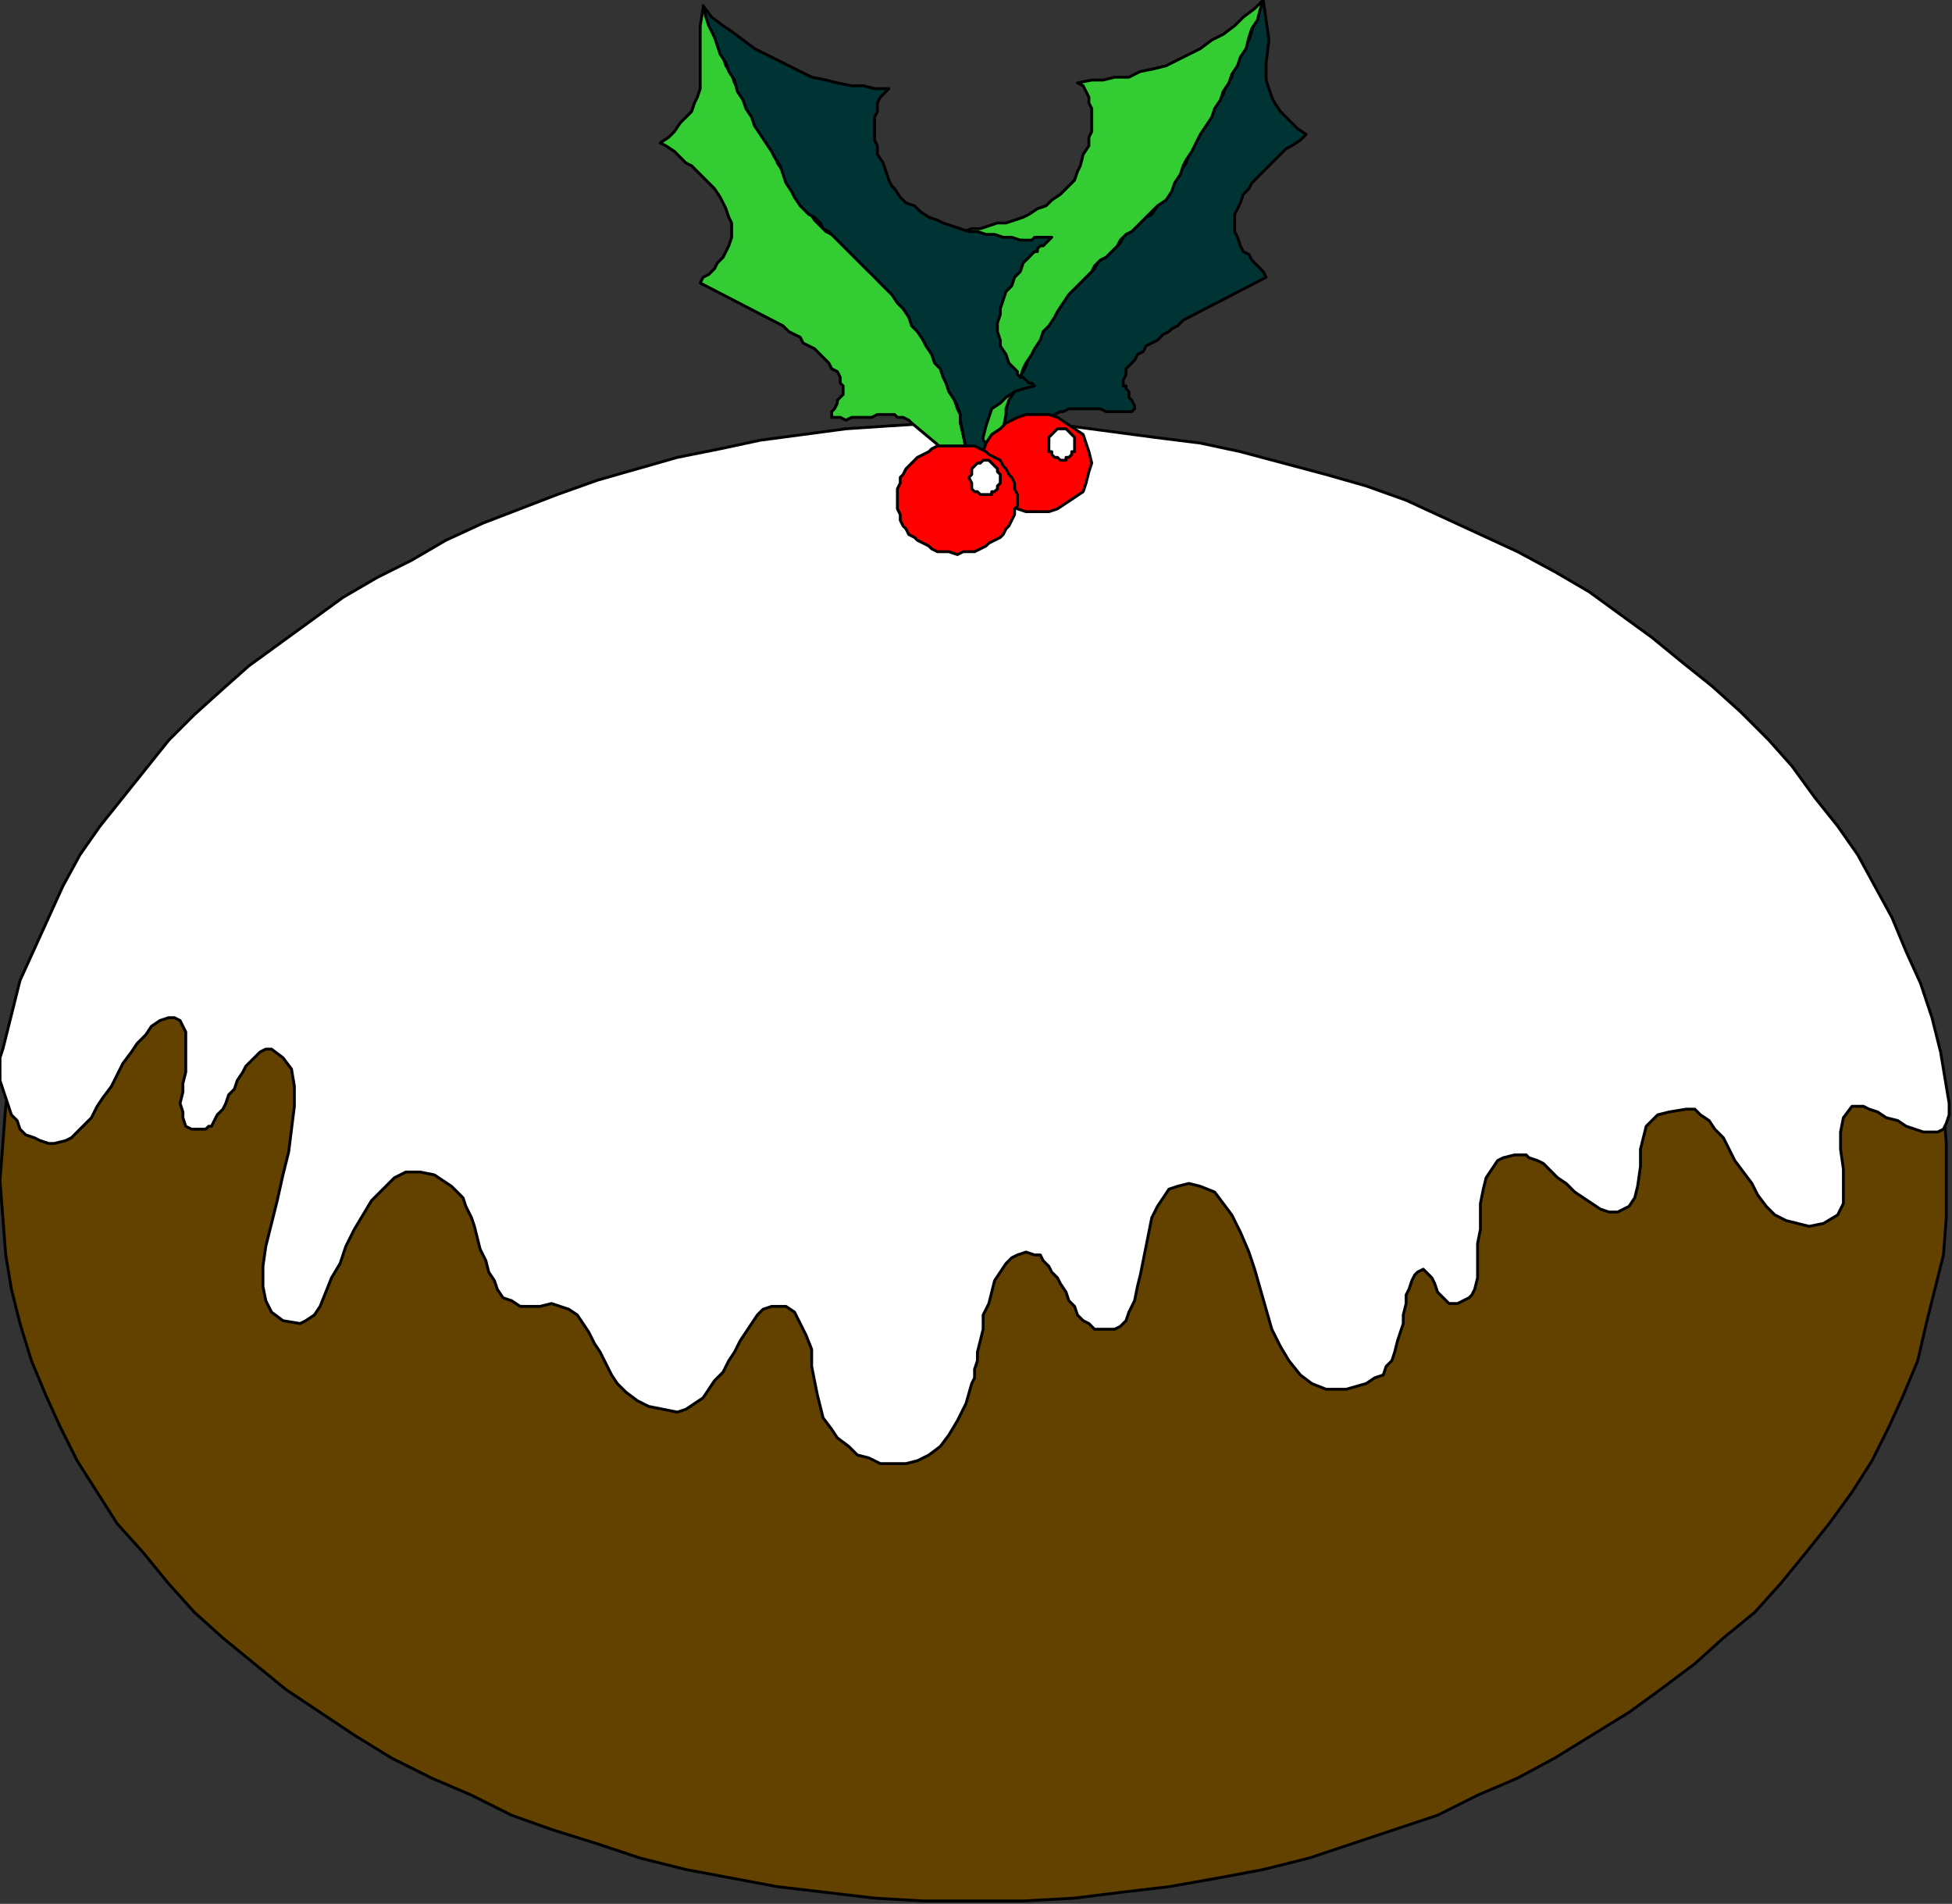
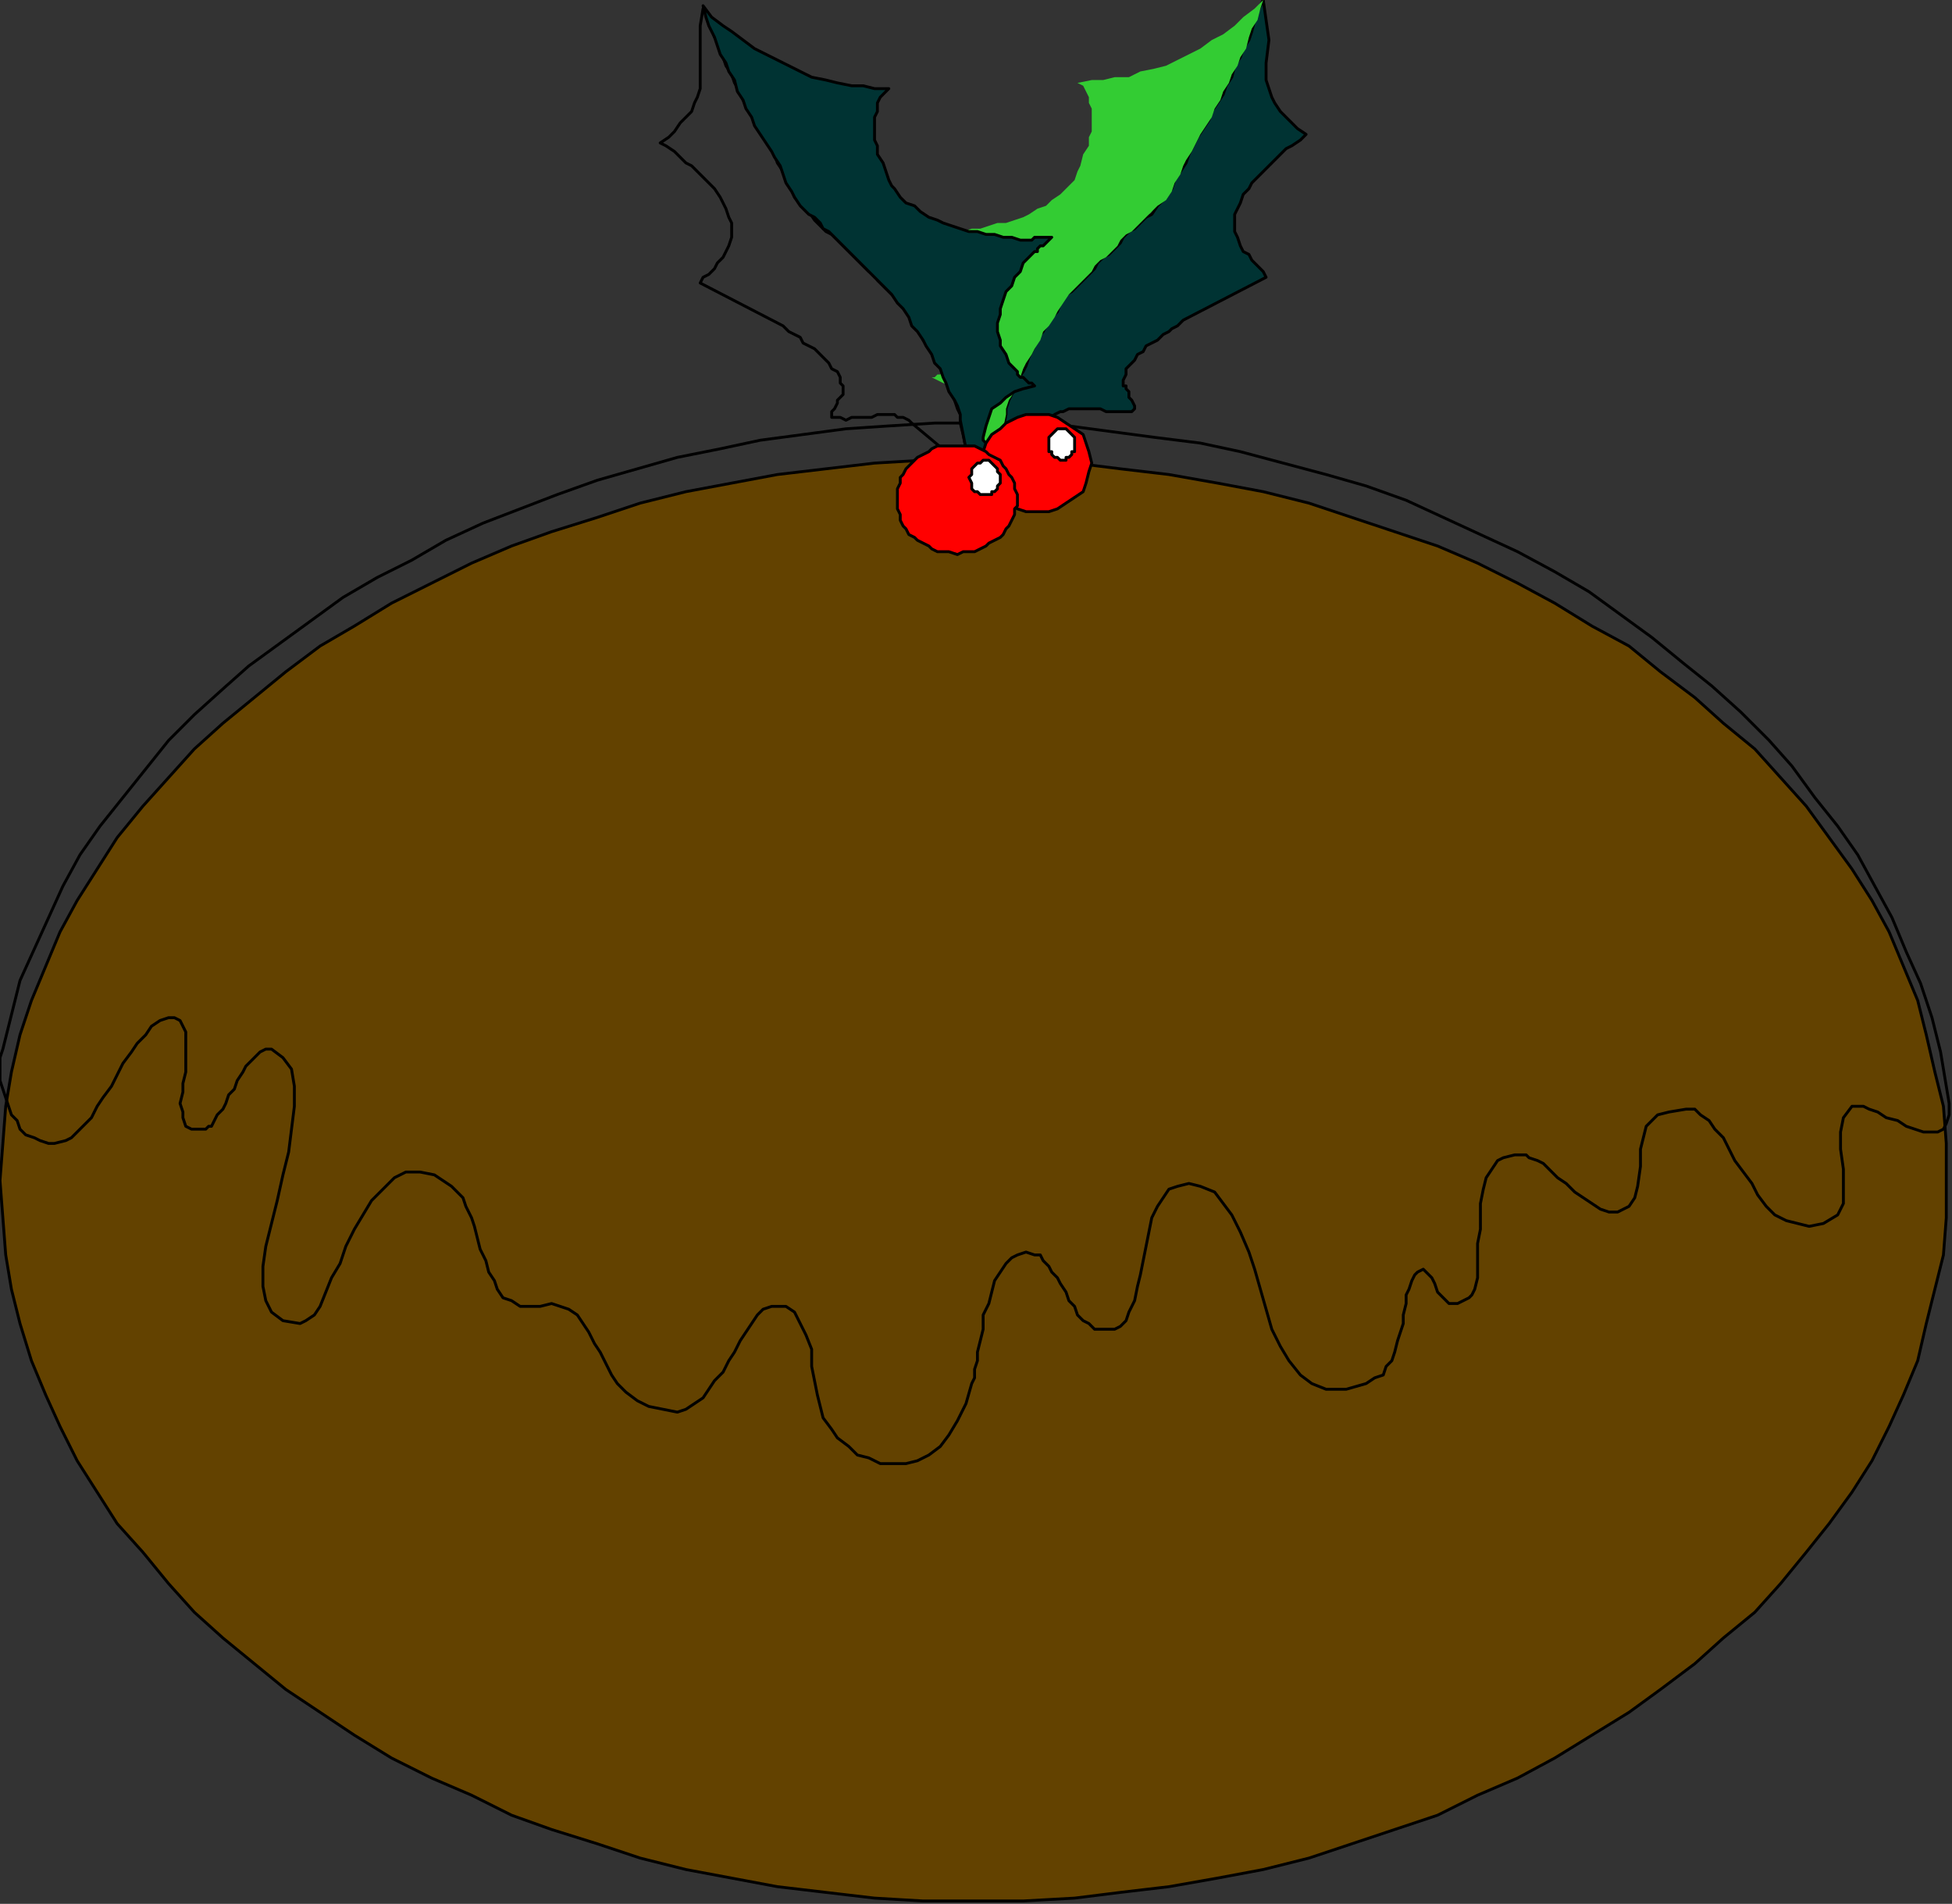
<svg xmlns="http://www.w3.org/2000/svg" xmlns:ns1="http://sodipodi.sourceforge.net/DTD/sodipodi-0.dtd" xmlns:ns2="http://www.inkscape.org/namespaces/inkscape" version="1.0" width="180.71mm" height="176.213mm" id="svg45" ns1:docname="XMAS004.WMF">
  <rect width="100%" height="100%" fill="#333333" stroke="none" />
  <ns1:namedview pagecolor="#ffffff" bordercolor="#666666" borderopacity="1" objecttolerance="10" gridtolerance="10" guidetolerance="10" ns2:pageopacity="0" ns2:pageshadow="2" ns2:window-width="640" ns2:window-height="480" id="namedview47" />
  <defs id="defs3">
    <pattern id="WMFhbasepattern" patternUnits="userSpaceOnUse" width="6" height="6" x="0" y="0" />
  </defs>
  <path style="fill:#634200;fill-rule:evenodd;fill-opacity:1;stroke:none;" d="  M 341,161   L 358,161   L 376,162   L 392,164   L 409,166   L 426,169   L 442,172   L 458,176   L 473,181   L 488,186   L 503,191   L 517,197   L 531,204   L 544,211   L 557,219   L 570,226   L 581,235   L 593,244   L 603,253   L 614,262   L 623,272   L 632,282   L 640,293   L 648,304   L 655,315   L 661,326   L 666,338   L 671,350   L 674,362   L 677,375   L 680,387   L 681,400   L 681,413   L 681,426   L 680,439   L 677,451   L 674,463   L 671,476   L 666,488   L 661,499   L 655,511   L 648,522   L 640,533   L 632,543   L 623,554   L 614,564   L 603,573   L 593,582   L 581,591   L 570,599   L 557,607   L 544,615   L 531,622   L 517,628   L 503,635   L 488,640   L 473,645   L 458,650   L 442,654   L 426,657   L 409,660   L 392,662   L 376,664   L 358,665   L 341,665   L 323,665   L 306,664   L 289,662   L 272,660   L 256,657   L 240,654   L 224,650   L 209,645   L 193,640   L 179,635   L 165,628   L 151,622   L 137,615   L 124,607   L 112,599   L 100,591   L 89,582   L 78,573   L 68,564   L 59,554   L 50,543   L 41,533   L 34,522   L 27,511   L 21,499   L 16,488   L 11,476   L 7,463   L 4,451   L 2,439   L 1,426   L 0,413   L 1,400   L 2,387   L 4,375   L 7,362   L 11,350   L 16,338   L 21,326   L 27,315   L 34,304   L 41,293   L 50,282   L 59,272   L 68,262   L 78,253   L 89,244   L 100,235   L 112,226   L 124,219   L 137,211   L 151,204   L 165,197   L 179,191   L 193,186   L 209,181   L 224,176   L 240,172   L 256,169   L 272,166   L 289,164   L 306,162   L 323,161   L 341,161  z " id="path5" />
  <path style="fill:none;stroke:#000000;stroke-width:1px;stroke-linecap:round;stroke-linejoin:round;stroke-miterlimit:4;stroke-dasharray:none;stroke-opacity:1;" d="  M 341,161   L 358,161   L 376,162   L 392,164   L 409,166   L 426,169   L 442,172   L 458,176   L 473,181   L 488,186   L 503,191   L 517,197   L 531,204   L 544,211   L 557,219   L 570,226   L 581,235   L 593,244   L 603,253   L 614,262   L 623,272   L 632,282   L 640,293   L 648,304   L 655,315   L 661,326   L 666,338   L 671,350   L 674,362   L 677,375   L 680,387   L 681,400   L 681,413   L 681,426   L 680,439   L 677,451   L 674,463   L 671,476   L 666,488   L 661,499   L 655,511   L 648,522   L 640,533   L 632,543   L 623,554   L 614,564   L 603,573   L 593,582   L 581,591   L 570,599   L 557,607   L 544,615   L 531,622   L 517,628   L 503,635   L 488,640   L 473,645   L 458,650   L 442,654   L 426,657   L 409,660   L 392,662   L 376,664   L 358,665   L 341,665   L 323,665   L 306,664   L 289,662   L 272,660   L 256,657   L 240,654   L 224,650   L 209,645   L 193,640   L 179,635   L 165,628   L 151,622   L 137,615   L 124,607   L 112,599   L 100,591   L 89,582   L 78,573   L 68,564   L 59,554   L 50,543   L 41,533   L 34,522   L 27,511   L 21,499   L 16,488   L 11,476   L 7,463   L 4,451   L 2,439   L 1,426   L 0,413   L 1,400   L 2,387   L 4,375   L 7,362   L 11,350   L 16,338   L 21,326   L 27,315   L 34,304   L 41,293   L 50,282   L 59,272   L 68,262   L 78,253   L 89,244   L 100,235   L 112,226   L 124,219   L 137,211   L 151,204   L 165,197   L 179,191   L 193,186   L 209,181   L 224,176   L 240,172   L 256,169   L 272,166   L 289,164   L 306,162   L 323,161   L 341,161  " id="path7" />
-   <path style="fill:#ffffff;fill-rule:evenodd;fill-opacity:1;stroke:none;" d="  M 681,380   L 682,386   L 682,390   L 681,393   L 680,395   L 678,396   L 676,396   L 673,396   L 670,395   L 667,394   L 664,392   L 660,391   L 657,389   L 654,388   L 652,387   L 650,387   L 648,387   L 645,391   L 644,396   L 644,402   L 645,409   L 645,415   L 645,421   L 643,425   L 638,428   L 633,429   L 629,428   L 625,427   L 621,425   L 618,422   L 615,418   L 613,414   L 610,410   L 607,406   L 605,402   L 603,398   L 600,395   L 598,392   L 595,390   L 593,388   L 590,388   L 584,389   L 580,390   L 578,392   L 576,394   L 575,398   L 574,402   L 574,408   L 573,415   L 572,419   L 570,422   L 568,423   L 566,424   L 563,424   L 560,423   L 557,421   L 554,419   L 551,417   L 548,414   L 545,412   L 542,409   L 540,407   L 538,406   L 535,405   L 534,404   L 530,404   L 526,405   L 524,406   L 522,409   L 520,412   L 519,416   L 518,421   L 518,425   L 518,430   L 517,435   L 517,439   L 517,444   L 517,447   L 516,451   L 515,453   L 514,454   L 510,456   L 507,456   L 505,454   L 503,452   L 502,449   L 501,447   L 499,445   L 498,444   L 496,445   L 495,446   L 494,448   L 493,451   L 492,453   L 492,456   L 491,460   L 491,463   L 490,466   L 489,469   L 488,473   L 487,476   L 485,478   L 484,481   L 481,482   L 478,484   L 471,486   L 464,486   L 459,484   L 455,481   L 451,476   L 448,471   L 445,465   L 443,458   L 441,451   L 439,444   L 437,438   L 434,431   L 431,425   L 428,421   L 425,417   L 420,415   L 416,414   L 412,415   L 409,416   L 407,419   L 405,422   L 403,426   L 402,431   L 401,436   L 400,441   L 399,446   L 398,450   L 397,455   L 395,459   L 394,462   L 392,464   L 390,465   L 388,465   L 385,465   L 383,465   L 381,463   L 379,462   L 377,460   L 376,457   L 374,455   L 373,452   L 371,449   L 370,447   L 368,445   L 367,443   L 365,441   L 364,439   L 362,439   L 359,438   L 356,439   L 354,440   L 352,442   L 350,445   L 348,448   L 347,452   L 346,456   L 344,460   L 344,465   L 343,469   L 342,473   L 342,476   L 341,479   L 341,482   L 340,484   L 338,491   L 335,497   L 332,502   L 329,506   L 325,509   L 321,511   L 317,512   L 312,512   L 308,512   L 304,510   L 300,509   L 297,506   L 293,503   L 291,500   L 288,496   L 287,492   L 286,488   L 285,483   L 284,478   L 284,472   L 282,467   L 280,463   L 278,459   L 275,457   L 272,457   L 270,457   L 267,458   L 265,460   L 263,463   L 261,466   L 259,469   L 257,473   L 255,476   L 253,480   L 250,483   L 248,486   L 246,489   L 243,491   L 240,493   L 237,494   L 232,493   L 227,492   L 223,490   L 219,487   L 216,484   L 214,481   L 212,477   L 210,473   L 208,470   L 206,466   L 204,463   L 202,460   L 199,458   L 196,457   L 193,456   L 189,457   L 185,457   L 182,457   L 179,455   L 176,454   L 174,451   L 173,448   L 171,445   L 170,441   L 168,437   L 167,433   L 166,429   L 165,426   L 163,422   L 162,419   L 160,417   L 158,415   L 152,411   L 147,410   L 142,410   L 138,412   L 134,416   L 130,420   L 127,425   L 124,430   L 121,436   L 119,442   L 116,447   L 114,452   L 112,457   L 110,460   L 107,462   L 105,463   L 99,462   L 95,459   L 93,455   L 92,450   L 92,443   L 93,436   L 95,428   L 97,420   L 99,411   L 101,403   L 102,395   L 103,387   L 103,380   L 102,374   L 99,370   L 95,367   L 93,367   L 91,368   L 90,369   L 88,371   L 86,373   L 85,375   L 83,378   L 82,381   L 80,383   L 79,386   L 78,388   L 76,390   L 75,392   L 74,394   L 73,394   L 72,395   L 69,395   L 67,395   L 65,394   L 64,391   L 64,389   L 63,386   L 64,382   L 64,379   L 65,375   L 65,371   L 65,368   L 65,364   L 65,361   L 64,359   L 63,357   L 61,356   L 59,356   L 56,357   L 53,359   L 51,362   L 48,365   L 46,368   L 43,372   L 41,376   L 39,380   L 36,384   L 34,387   L 32,391   L 29,394   L 27,396   L 25,398   L 23,399   L 19,400   L 17,400   L 14,399   L 12,398   L 9,397   L 7,395   L 6,392   L 4,390   L 3,387   L 2,384   L 1,381   L 0,378   L 0,375   L 0,372   L 0,370   L 1,367   L 4,355   L 7,343   L 12,332   L 17,321   L 22,310   L 28,299   L 35,289   L 43,279   L 51,269   L 59,259   L 68,250   L 78,241   L 87,233   L 98,225   L 109,217   L 120,209   L 132,202   L 144,196   L 156,189   L 169,183   L 182,178   L 195,173   L 209,168   L 223,164   L 237,160   L 252,157   L 266,154   L 281,152   L 296,150   L 311,149   L 327,148   L 342,148   L 358,148   L 374,149   L 389,151   L 404,153   L 420,155   L 434,158   L 449,162   L 464,166   L 478,170   L 492,175   L 505,181   L 518,187   L 531,193   L 544,200   L 556,207   L 567,215   L 578,223   L 589,232   L 599,240   L 609,249   L 619,259   L 627,268   L 635,279   L 643,289   L 650,299   L 656,310   L 662,321   L 667,333   L 672,344   L 676,356   L 679,368   L 681,380  z " id="path9" />
  <path style="fill:none;stroke:#000000;stroke-width:1px;stroke-linecap:round;stroke-linejoin:round;stroke-miterlimit:4;stroke-dasharray:none;stroke-opacity:1;" d="  M 681,380   L 682,386   L 682,390   L 681,393   L 680,395   L 678,396   L 676,396   L 673,396   L 670,395   L 667,394   L 664,392   L 660,391   L 657,389   L 654,388   L 652,387   L 650,387   L 648,387   L 645,391   L 644,396   L 644,402   L 645,409   L 645,415   L 645,421   L 643,425   L 638,428   L 633,429   L 629,428   L 625,427   L 621,425   L 618,422   L 615,418   L 613,414   L 610,410   L 607,406   L 605,402   L 603,398   L 600,395   L 598,392   L 595,390   L 593,388   L 590,388   L 584,389   L 580,390   L 578,392   L 576,394   L 575,398   L 574,402   L 574,408   L 573,415   L 572,419   L 570,422   L 568,423   L 566,424   L 563,424   L 560,423   L 557,421   L 554,419   L 551,417   L 548,414   L 545,412   L 542,409   L 540,407   L 538,406   L 535,405   L 534,404   L 530,404   L 526,405   L 524,406   L 522,409   L 520,412   L 519,416   L 518,421   L 518,425   L 518,430   L 517,435   L 517,439   L 517,444   L 517,447   L 516,451   L 515,453   L 514,454   L 510,456   L 507,456   L 505,454   L 503,452   L 502,449   L 501,447   L 499,445   L 498,444   L 496,445   L 495,446   L 494,448   L 493,451   L 492,453   L 492,456   L 491,460   L 491,463   L 490,466   L 489,469   L 488,473   L 487,476   L 485,478   L 484,481   L 481,482   L 478,484   L 471,486   L 464,486   L 459,484   L 455,481   L 451,476   L 448,471   L 445,465   L 443,458   L 441,451   L 439,444   L 437,438   L 434,431   L 431,425   L 428,421   L 425,417   L 420,415   L 416,414   L 412,415   L 409,416   L 407,419   L 405,422   L 403,426   L 402,431   L 401,436   L 400,441   L 399,446   L 398,450   L 397,455   L 395,459   L 394,462   L 392,464   L 390,465   L 388,465   L 385,465   L 383,465   L 381,463   L 379,462   L 377,460   L 376,457   L 374,455   L 373,452   L 371,449   L 370,447   L 368,445   L 367,443   L 365,441   L 364,439   L 362,439   L 359,438   L 356,439   L 354,440   L 352,442   L 350,445   L 348,448   L 347,452   L 346,456   L 344,460   L 344,465   L 343,469   L 342,473   L 342,476   L 341,479   L 341,482   L 340,484   L 338,491   L 335,497   L 332,502   L 329,506   L 325,509   L 321,511   L 317,512   L 312,512   L 308,512   L 304,510   L 300,509   L 297,506   L 293,503   L 291,500   L 288,496   L 287,492   L 286,488   L 285,483   L 284,478   L 284,472   L 282,467   L 280,463   L 278,459   L 275,457   L 272,457   L 270,457   L 267,458   L 265,460   L 263,463   L 261,466   L 259,469   L 257,473   L 255,476   L 253,480   L 250,483   L 248,486   L 246,489   L 243,491   L 240,493   L 237,494   L 232,493   L 227,492   L 223,490   L 219,487   L 216,484   L 214,481   L 212,477   L 210,473   L 208,470   L 206,466   L 204,463   L 202,460   L 199,458   L 196,457   L 193,456   L 189,457   L 185,457   L 182,457   L 179,455   L 176,454   L 174,451   L 173,448   L 171,445   L 170,441   L 168,437   L 167,433   L 166,429   L 165,426   L 163,422   L 162,419   L 160,417   L 158,415   L 152,411   L 147,410   L 142,410   L 138,412   L 134,416   L 130,420   L 127,425   L 124,430   L 121,436   L 119,442   L 116,447   L 114,452   L 112,457   L 110,460   L 107,462   L 105,463   L 99,462   L 95,459   L 93,455   L 92,450   L 92,443   L 93,436   L 95,428   L 97,420   L 99,411   L 101,403   L 102,395   L 103,387   L 103,380   L 102,374   L 99,370   L 95,367   L 93,367   L 91,368   L 90,369   L 88,371   L 86,373   L 85,375   L 83,378   L 82,381   L 80,383   L 79,386   L 78,388   L 76,390   L 75,392   L 74,394   L 73,394   L 72,395   L 69,395   L 67,395   L 65,394   L 64,391   L 64,389   L 63,386   L 64,382   L 64,379   L 65,375   L 65,371   L 65,368   L 65,364   L 65,361   L 64,359   L 63,357   L 61,356   L 59,356   L 56,357   L 53,359   L 51,362   L 48,365   L 46,368   L 43,372   L 41,376   L 39,380   L 36,384   L 34,387   L 32,391   L 29,394   L 27,396   L 25,398   L 23,399   L 19,400   L 17,400   L 14,399   L 12,398   L 9,397   L 7,395   L 6,392   L 4,390   L 3,387   L 2,384   L 1,381   L 0,378   L 0,375   L 0,372   L 0,370   L 1,367   L 4,355   L 7,343   L 12,332   L 17,321   L 22,310   L 28,299   L 35,289   L 43,279   L 51,269   L 59,259   L 68,250   L 78,241   L 87,233   L 98,225   L 109,217   L 120,209   L 132,202   L 144,196   L 156,189   L 169,183   L 182,178   L 195,173   L 209,168   L 223,164   L 237,160   L 252,157   L 266,154   L 281,152   L 296,150   L 311,149   L 327,148   L 342,148   L 358,148   L 374,149   L 389,151   L 404,153   L 420,155   L 434,158   L 449,162   L 464,166   L 478,170   L 492,175   L 505,181   L 518,187   L 531,193   L 544,200   L 556,207   L 567,215   L 578,223   L 589,232   L 599,240   L 609,249   L 619,259   L 627,268   L 635,279   L 643,289   L 650,299   L 656,310   L 662,321   L 667,333   L 672,344   L 676,356   L 679,368   L 681,380  " id="path11" />
  <path style="fill:#003333;fill-rule:evenodd;fill-opacity:1;stroke:none;" d="  M 357,155   L 369,145   L 371,144   L 372,144   L 374,143   L 376,143   L 377,143   L 379,143   L 381,143   L 383,143   L 385,143   L 387,144   L 389,144   L 391,144   L 392,144   L 394,144   L 396,144   L 397,143   L 397,143   L 397,142   L 396,140   L 395,139   L 395,137   L 394,136   L 394,135   L 393,135   L 393,133   L 394,131   L 394,129   L 395,128   L 397,126   L 398,124   L 400,123   L 401,121   L 403,120   L 405,119   L 407,117   L 409,116   L 410,115   L 412,114   L 413,113   L 414,112   L 443,97   L 442,95   L 440,93   L 438,91   L 437,89   L 435,88   L 434,86   L 433,83   L 432,81   L 432,78   L 432,75   L 433,73   L 434,71   L 435,68   L 437,66   L 438,64   L 440,62   L 442,60   L 444,58   L 446,56   L 448,54   L 450,52   L 452,51   L 455,49   L 457,47   L 454,45   L 452,43   L 450,41   L 448,39   L 446,36   L 445,34   L 444,31   L 443,28   L 443,22   L 444,14   L 443,7   L 442,0   L 440,4   L 439,7   L 438,11   L 437,14   L 435,17   L 434,20   L 432,23   L 431,27   L 429,30   L 428,33   L 426,36   L 424,39   L 423,42   L 421,45   L 419,48   L 417,52   L 416,54   L 415,57   L 413,60   L 411,63   L 410,66   L 408,69   L 405,72   L 403,75   L 401,76   L 399,78   L 397,80   L 395,81   L 393,83   L 392,85   L 390,87   L 388,89   L 386,90   L 384,92   L 383,94   L 381,96   L 379,98   L 377,100   L 375,102   L 373,103   L 371,106   L 370,109   L 368,111   L 366,114   L 365,116   L 363,118   L 362,121   L 361,123   L 360,125   L 359,128   L 358,130   L 356,133   L 355,135   L 354,138   L 353,140   L 352,143   L 352,145   L 351,150   L 350,155   L 350,157   L 357,155  z " id="path13" />
  <path style="fill:none;stroke:#000000;stroke-width:1px;stroke-linecap:round;stroke-linejoin:round;stroke-miterlimit:4;stroke-dasharray:none;stroke-opacity:1;" d="  M 357,155   L 369,145   L 371,144   L 372,144   L 374,143   L 376,143   L 377,143   L 379,143   L 381,143   L 383,143   L 385,143   L 387,144   L 389,144   L 391,144   L 392,144   L 394,144   L 396,144   L 397,143   L 397,143   L 397,142   L 396,140   L 395,139   L 395,137   L 394,136   L 394,135   L 393,135   L 393,133   L 394,131   L 394,129   L 395,128   L 397,126   L 398,124   L 400,123   L 401,121   L 403,120   L 405,119   L 407,117   L 409,116   L 410,115   L 412,114   L 413,113   L 414,112   L 443,97   L 442,95   L 440,93   L 438,91   L 437,89   L 435,88   L 434,86   L 433,83   L 432,81   L 432,78   L 432,75   L 433,73   L 434,71   L 435,68   L 437,66   L 438,64   L 440,62   L 442,60   L 444,58   L 446,56   L 448,54   L 450,52   L 452,51   L 455,49   L 457,47   L 454,45   L 452,43   L 450,41   L 448,39   L 446,36   L 445,34   L 444,31   L 443,28   L 443,22   L 444,14   L 443,7   L 442,0   L 440,4   L 439,7   L 438,11   L 437,14   L 435,17   L 434,20   L 432,23   L 431,27   L 429,30   L 428,33   L 426,36   L 424,39   L 423,42   L 421,45   L 419,48   L 417,52   L 416,54   L 415,57   L 413,60   L 411,63   L 410,66   L 408,69   L 405,72   L 403,75   L 401,76   L 399,78   L 397,80   L 395,81   L 393,83   L 392,85   L 390,87   L 388,89   L 386,90   L 384,92   L 383,94   L 381,96   L 379,98   L 377,100   L 375,102   L 373,103   L 371,106   L 370,109   L 368,111   L 366,114   L 365,116   L 363,118   L 362,121   L 361,123   L 360,125   L 359,128   L 358,130   L 356,133   L 355,135   L 354,138   L 353,140   L 352,143   L 352,145   L 351,150   L 350,155   L 350,157   L 357,155  " id="path15" />
  <path style="fill:#33cc33;fill-rule:evenodd;fill-opacity:1;stroke:none;" d="  M 350,157   L 350,155   L 351,150   L 352,145   L 352,143   L 353,140   L 355,137   L 356,135   L 357,132   L 358,129   L 359,127   L 361,124   L 362,122   L 364,119   L 365,116   L 367,114   L 369,111   L 370,109   L 372,106   L 374,103   L 376,101   L 378,99   L 380,97   L 382,95   L 383,93   L 385,91   L 387,90   L 389,88   L 391,86   L 392,84   L 394,82   L 396,81   L 398,79   L 400,77   L 401,76   L 403,74   L 405,72   L 408,70   L 410,67   L 411,64   L 413,61   L 414,58   L 415,56   L 417,53   L 418,51   L 420,47   L 422,44   L 424,41   L 425,38   L 427,35   L 428,32   L 430,29   L 431,26   L 433,23   L 434,20   L 436,17   L 437,13   L 438,10   L 440,7   L 441,3   L 442,0   L 439,3   L 435,6   L 432,9   L 428,12   L 424,14   L 420,17   L 416,19   L 412,21   L 408,23   L 404,24   L 399,25   L 395,27   L 390,27   L 386,28   L 382,28   L 377,29   L 379,30   L 380,32   L 381,34   L 381,36   L 382,38   L 382,41   L 382,43   L 382,45   L 382,46   L 381,48   L 381,51   L 379,54   L 378,58   L 377,60   L 376,63   L 375,64   L 373,66   L 371,68   L 368,70   L 366,72   L 363,73   L 360,75   L 358,76   L 355,77   L 352,78   L 349,78   L 346,79   L 343,80   L 340,80   L 337,81   L 334,81   L 331,81   L 330,81   L 329,81   L 327,81   L 326,81   L 324,81   L 323,81   L 321,81   L 320,81   L 321,81   L 321,82   L 322,83   L 323,83   L 324,84   L 325,85   L 325,85   L 326,86   L 328,88   L 330,90   L 331,92   L 333,95   L 335,97   L 336,100   L 337,102   L 338,105   L 338,108   L 339,111   L 339,114   L 338,116   L 338,119   L 337,122   L 335,124   L 333,127   L 332,128   L 332,128   L 331,129   L 330,130   L 329,131   L 328,131   L 327,132   L 326,132   L 330,134   L 333,135   L 336,136   L 339,138   L 341,140   L 342,143   L 343,147   L 344,151   L 344,152   L 343,153   L 343,154   L 342,156   L 343,156   L 343,156   L 344,156   L 345,156   L 346,157   L 347,157   L 348,157   L 350,157  z " id="path17" />
-   <path style="fill:none;stroke:#000000;stroke-width:1px;stroke-linecap:round;stroke-linejoin:round;stroke-miterlimit:4;stroke-dasharray:none;stroke-opacity:1;" d="  M 350,157   L 350,155   L 351,150   L 352,145   L 352,143   L 353,140   L 355,137   L 356,135   L 357,132   L 358,129   L 359,127   L 361,124   L 362,122   L 364,119   L 365,116   L 367,114   L 369,111   L 370,109   L 372,106   L 374,103   L 376,101   L 378,99   L 380,97   L 382,95   L 383,93   L 385,91   L 387,90   L 389,88   L 391,86   L 392,84   L 394,82   L 396,81   L 398,79   L 400,77   L 401,76   L 403,74   L 405,72   L 408,70   L 410,67   L 411,64   L 413,61   L 414,58   L 415,56   L 417,53   L 418,51   L 420,47   L 422,44   L 424,41   L 425,38   L 427,35   L 428,32   L 430,29   L 431,26   L 433,23   L 434,20   L 436,17   L 437,13   L 438,10   L 440,7   L 441,3   L 442,0   L 439,3   L 435,6   L 432,9   L 428,12   L 424,14   L 420,17   L 416,19   L 412,21   L 408,23   L 404,24   L 399,25   L 395,27   L 390,27   L 386,28   L 382,28   L 377,29   L 379,30   L 380,32   L 381,34   L 381,36   L 382,38   L 382,41   L 382,43   L 382,45   L 382,46   L 381,48   L 381,51   L 379,54   L 378,58   L 377,60   L 376,63   L 375,64   L 373,66   L 371,68   L 368,70   L 366,72   L 363,73   L 360,75   L 358,76   L 355,77   L 352,78   L 349,78   L 346,79   L 343,80   L 340,80   L 337,81   L 334,81   L 331,81   L 330,81   L 329,81   L 327,81   L 326,81   L 324,81   L 323,81   L 321,81   L 320,81   L 321,81   L 321,82   L 322,83   L 323,83   L 324,84   L 325,85   L 325,85   L 326,86   L 328,88   L 330,90   L 331,92   L 333,95   L 335,97   L 336,100   L 337,102   L 338,105   L 338,108   L 339,111   L 339,114   L 338,116   L 338,119   L 337,122   L 335,124   L 333,127   L 332,128   L 332,128   L 331,129   L 330,130   L 329,131   L 328,131   L 327,132   L 326,132   L 330,134   L 333,135   L 336,136   L 339,138   L 341,140   L 342,143   L 343,147   L 344,151   L 344,152   L 343,153   L 343,154   L 342,156   L 343,156   L 343,156   L 344,156   L 345,156   L 346,157   L 347,157   L 348,157   L 350,157  " id="path19" />
-   <path style="fill:#33cc33;fill-rule:evenodd;fill-opacity:1;stroke:none;" d="  M 331,158   L 319,148   L 318,147   L 316,146   L 314,146   L 313,145   L 311,145   L 309,145   L 307,145   L 305,146   L 303,146   L 301,146   L 299,146   L 298,146   L 296,147   L 294,146   L 292,146   L 291,146   L 291,145   L 291,144   L 292,143   L 293,141   L 293,140   L 294,139   L 295,138   L 295,137   L 295,135   L 294,134   L 294,132   L 293,130   L 291,129   L 290,127   L 288,125   L 287,124   L 285,122   L 283,121   L 281,120   L 280,118   L 278,117   L 276,116   L 275,115   L 274,114   L 245,99   L 246,97   L 248,96   L 250,94   L 251,92   L 253,90   L 254,88   L 255,86   L 256,83   L 256,81   L 256,78   L 255,76   L 254,73   L 253,71   L 252,69   L 250,66   L 248,64   L 246,62   L 244,60   L 242,58   L 240,57   L 238,55   L 236,53   L 233,51   L 231,50   L 234,48   L 236,46   L 238,43   L 240,41   L 242,39   L 243,36   L 244,34   L 245,31   L 245,24   L 245,17   L 245,9   L 246,3   L 248,6   L 249,10   L 250,13   L 252,16   L 253,20   L 254,23   L 256,26   L 257,29   L 259,32   L 260,35   L 262,38   L 264,42   L 265,45   L 267,48   L 269,51   L 271,54   L 272,57   L 274,60   L 275,63   L 277,66   L 278,69   L 281,72   L 283,74   L 285,77   L 287,79   L 289,81   L 291,82   L 293,84   L 295,86   L 296,87   L 298,89   L 300,91   L 302,93   L 304,95   L 306,96   L 307,98   L 309,100   L 311,102   L 313,104   L 315,106   L 317,109   L 319,111   L 320,114   L 322,116   L 323,119   L 325,121   L 326,123   L 327,126   L 329,128   L 330,130   L 331,133   L 332,135   L 333,138   L 334,140   L 335,143   L 336,145   L 336,148   L 337,152   L 338,157   L 339,159   L 331,158  z " id="path21" />
-   <path style="fill:none;stroke:#000000;stroke-width:1px;stroke-linecap:round;stroke-linejoin:round;stroke-miterlimit:4;stroke-dasharray:none;stroke-opacity:1;" d="  M 331,158   L 319,148   L 318,147   L 316,146   L 314,146   L 313,145   L 311,145   L 309,145   L 307,145   L 305,146   L 303,146   L 301,146   L 299,146   L 298,146   L 296,147   L 294,146   L 292,146   L 291,146   L 291,145   L 291,144   L 292,143   L 293,141   L 293,140   L 294,139   L 295,138   L 295,137   L 295,135   L 294,134   L 294,132   L 293,130   L 291,129   L 290,127   L 288,125   L 287,124   L 285,122   L 283,121   L 281,120   L 280,118   L 278,117   L 276,116   L 275,115   L 274,114   L 245,99   L 246,97   L 248,96   L 250,94   L 251,92   L 253,90   L 254,88   L 255,86   L 256,83   L 256,81   L 256,78   L 255,76   L 254,73   L 253,71   L 252,69   L 250,66   L 248,64   L 246,62   L 244,60   L 242,58   L 240,57   L 238,55   L 236,53   L 233,51   L 231,50   L 234,48   L 236,46   L 238,43   L 240,41   L 242,39   L 243,36   L 244,34   L 245,31   L 245,24   L 245,17   L 245,9   L 246,3   L 248,6   L 249,10   L 250,13   L 252,16   L 253,20   L 254,23   L 256,26   L 257,29   L 259,32   L 260,35   L 262,38   L 264,42   L 265,45   L 267,48   L 269,51   L 271,54   L 272,57   L 274,60   L 275,63   L 277,66   L 278,69   L 281,72   L 283,74   L 285,77   L 287,79   L 289,81   L 291,82   L 293,84   L 295,86   L 296,87   L 298,89   L 300,91   L 302,93   L 304,95   L 306,96   L 307,98   L 309,100   L 311,102   L 313,104   L 315,106   L 317,109   L 319,111   L 320,114   L 322,116   L 323,119   L 325,121   L 326,123   L 327,126   L 329,128   L 330,130   L 331,133   L 332,135   L 333,138   L 334,140   L 335,143   L 336,145   L 336,148   L 337,152   L 338,157   L 339,159   L 331,158  " id="path23" />
+   <path style="fill:none;stroke:#000000;stroke-width:1px;stroke-linecap:round;stroke-linejoin:round;stroke-miterlimit:4;stroke-dasharray:none;stroke-opacity:1;" d="  M 331,158   L 319,148   L 318,147   L 316,146   L 314,146   L 313,145   L 311,145   L 309,145   L 307,145   L 305,146   L 303,146   L 301,146   L 299,146   L 298,146   L 296,147   L 294,146   L 292,146   L 291,146   L 291,145   L 291,144   L 292,143   L 293,141   L 293,140   L 294,139   L 295,138   L 295,137   L 295,135   L 294,134   L 294,132   L 293,130   L 291,129   L 290,127   L 288,125   L 287,124   L 285,122   L 283,121   L 281,120   L 280,118   L 278,117   L 276,116   L 275,115   L 274,114   L 245,99   L 246,97   L 248,96   L 250,94   L 251,92   L 253,90   L 254,88   L 255,86   L 256,83   L 256,81   L 256,78   L 255,76   L 254,73   L 253,71   L 252,69   L 250,66   L 248,64   L 246,62   L 244,60   L 242,58   L 240,57   L 238,55   L 236,53   L 233,51   L 231,50   L 234,48   L 236,46   L 238,43   L 240,41   L 242,39   L 243,36   L 244,34   L 245,31   L 245,24   L 245,17   L 245,9   L 246,3   L 248,6   L 249,10   L 250,13   L 252,16   L 253,20   L 254,23   L 256,26   L 257,29   L 259,32   L 260,35   L 262,38   L 264,42   L 265,45   L 267,48   L 269,51   L 271,54   L 272,57   L 274,60   L 275,63   L 277,66   L 278,69   L 281,72   L 283,74   L 285,77   L 287,79   L 289,81   L 291,82   L 293,84   L 295,86   L 296,87   L 298,89   L 300,91   L 302,93   L 304,95   L 306,96   L 307,98   L 309,100   L 311,102   L 313,104   L 315,106   L 317,109   L 319,111   L 320,114   L 322,116   L 323,119   L 325,121   L 326,123   L 327,126   L 329,128   L 330,130   L 331,133   L 332,135   L 333,138   L 334,140   L 335,143   L 336,145   L 336,148   L 337,152   L 338,157   L 331,158  " id="path23" />
  <path style="fill:#003333;fill-rule:evenodd;fill-opacity:1;stroke:none;" d="  M 339,159   L 338,157   L 337,152   L 336,147   L 336,145   L 335,142   L 334,140   L 332,137   L 331,134   L 330,132   L 329,129   L 327,127   L 326,124   L 324,121   L 323,119   L 321,116   L 319,114   L 318,111   L 316,108   L 314,106   L 312,103   L 310,101   L 308,99   L 306,97   L 305,96   L 303,94   L 301,92   L 299,90   L 297,88   L 296,87   L 294,85   L 292,83   L 290,81   L 288,80   L 287,78   L 285,76   L 283,75   L 280,72   L 278,69   L 277,67   L 275,64   L 274,61   L 273,58   L 271,55   L 270,53   L 268,50   L 266,47   L 264,44   L 263,41   L 261,38   L 260,35   L 258,32   L 257,28   L 255,25   L 254,22   L 252,19   L 251,16   L 250,13   L 248,9   L 247,6   L 246,2   L 249,6   L 253,9   L 256,11   L 260,14   L 264,17   L 268,19   L 272,21   L 276,23   L 280,25   L 284,27   L 289,28   L 293,29   L 298,30   L 302,30   L 306,31   L 311,31   L 309,33   L 308,34   L 307,36   L 307,39   L 306,41   L 306,43   L 306,45   L 306,47   L 306,49   L 307,51   L 307,54   L 309,57   L 310,60   L 311,63   L 312,65   L 313,66   L 315,69   L 317,71   L 320,72   L 322,74   L 325,76   L 328,77   L 330,78   L 333,79   L 336,80   L 339,81   L 342,81   L 345,82   L 348,82   L 351,83   L 354,83   L 357,84   L 358,84   L 359,84   L 361,84   L 362,83   L 364,83   L 365,83   L 367,83   L 368,83   L 367,84   L 367,84   L 366,85   L 365,86   L 364,86   L 363,87   L 363,88   L 362,88   L 360,90   L 358,92   L 357,95   L 355,97   L 354,100   L 352,102   L 351,105   L 350,108   L 350,110   L 349,113   L 349,116   L 350,119   L 350,121   L 352,124   L 353,127   L 355,129   L 356,130   L 356,131   L 357,132   L 358,132   L 359,133   L 360,134   L 361,134   L 362,135   L 358,136   L 355,137   L 352,139   L 350,141   L 347,143   L 346,146   L 345,149   L 344,153   L 344,154   L 345,155   L 346,157   L 346,158   L 345,158   L 345,158   L 344,159   L 343,159   L 342,159   L 341,159   L 340,159   L 339,159  z " id="path25" />
  <path style="fill:none;stroke:#000000;stroke-width:1px;stroke-linecap:round;stroke-linejoin:round;stroke-miterlimit:4;stroke-dasharray:none;stroke-opacity:1;" d="  M 339,159   L 338,157   L 337,152   L 336,147   L 336,145   L 335,142   L 334,140   L 332,137   L 331,134   L 330,132   L 329,129   L 327,127   L 326,124   L 324,121   L 323,119   L 321,116   L 319,114   L 318,111   L 316,108   L 314,106   L 312,103   L 310,101   L 308,99   L 306,97   L 305,96   L 303,94   L 301,92   L 299,90   L 297,88   L 296,87   L 294,85   L 292,83   L 290,81   L 288,80   L 287,78   L 285,76   L 283,75   L 280,72   L 278,69   L 277,67   L 275,64   L 274,61   L 273,58   L 271,55   L 270,53   L 268,50   L 266,47   L 264,44   L 263,41   L 261,38   L 260,35   L 258,32   L 257,28   L 255,25   L 254,22   L 252,19   L 251,16   L 250,13   L 248,9   L 247,6   L 246,2   L 249,6   L 253,9   L 256,11   L 260,14   L 264,17   L 268,19   L 272,21   L 276,23   L 280,25   L 284,27   L 289,28   L 293,29   L 298,30   L 302,30   L 306,31   L 311,31   L 309,33   L 308,34   L 307,36   L 307,39   L 306,41   L 306,43   L 306,45   L 306,47   L 306,49   L 307,51   L 307,54   L 309,57   L 310,60   L 311,63   L 312,65   L 313,66   L 315,69   L 317,71   L 320,72   L 322,74   L 325,76   L 328,77   L 330,78   L 333,79   L 336,80   L 339,81   L 342,81   L 345,82   L 348,82   L 351,83   L 354,83   L 357,84   L 358,84   L 359,84   L 361,84   L 362,83   L 364,83   L 365,83   L 367,83   L 368,83   L 367,84   L 367,84   L 366,85   L 365,86   L 364,86   L 363,87   L 363,88   L 362,88   L 360,90   L 358,92   L 357,95   L 355,97   L 354,100   L 352,102   L 351,105   L 350,108   L 350,110   L 349,113   L 349,116   L 350,119   L 350,121   L 352,124   L 353,127   L 355,129   L 356,130   L 356,131   L 357,132   L 358,132   L 359,133   L 360,134   L 361,134   L 362,135   L 358,136   L 355,137   L 352,139   L 350,141   L 347,143   L 346,146   L 345,149   L 344,153   L 344,154   L 345,155   L 346,157   L 346,158   L 345,158   L 345,158   L 344,159   L 343,159   L 342,159   L 341,159   L 340,159   L 339,159  " id="path27" />
  <path style="fill:#ff0000;fill-rule:evenodd;fill-opacity:1;stroke:none;" d="  M 363,145   L 367,145   L 370,146   L 373,148   L 376,150   L 379,152   L 380,155   L 381,158   L 382,162   L 381,165   L 380,169   L 379,172   L 376,174   L 373,176   L 370,178   L 367,179   L 363,179   L 359,179   L 356,178   L 352,176   L 350,174   L 347,172   L 345,169   L 344,165   L 344,162   L 344,158   L 345,155   L 347,152   L 350,150   L 352,148   L 356,146   L 359,145   L 363,145  z " id="path29" />
  <path style="fill:none;stroke:#000000;stroke-width:1px;stroke-linecap:round;stroke-linejoin:round;stroke-miterlimit:4;stroke-dasharray:none;stroke-opacity:1;" d="  M 363,145   L 367,145   L 370,146   L 373,148   L 376,150   L 379,152   L 380,155   L 381,158   L 382,162   L 381,165   L 380,169   L 379,172   L 376,174   L 373,176   L 370,178   L 367,179   L 363,179   L 359,179   L 356,178   L 352,176   L 350,174   L 347,172   L 345,169   L 344,165   L 344,162   L 344,158   L 345,155   L 347,152   L 350,150   L 352,148   L 356,146   L 359,145   L 363,145  " id="path31" />
  <path style="fill:#ffffff;fill-rule:evenodd;fill-opacity:1;stroke:none;" d="  M 372,150   L 373,150   L 373,150   L 374,151   L 375,152   L 375,152   L 376,153   L 376,154   L 376,155   L 376,156   L 376,158   L 375,158   L 375,159   L 374,160   L 373,160   L 373,161   L 372,161   L 371,161   L 370,160   L 369,160   L 368,159   L 368,158   L 367,158   L 367,156   L 367,155   L 367,154   L 367,153   L 368,152   L 368,152   L 369,151   L 370,150   L 371,150   L 372,150  z " id="path33" />
  <path style="fill:none;stroke:#000000;stroke-width:1px;stroke-linecap:round;stroke-linejoin:round;stroke-miterlimit:4;stroke-dasharray:none;stroke-opacity:1;" d="  M 372,150   L 373,150   L 373,150   L 374,151   L 375,152   L 375,152   L 376,153   L 376,154   L 376,155   L 376,156   L 376,158   L 375,158   L 375,159   L 374,160   L 373,160   L 373,161   L 372,161   L 371,161   L 370,160   L 369,160   L 368,159   L 368,158   L 367,158   L 367,156   L 367,155   L 367,154   L 367,153   L 368,152   L 368,152   L 369,151   L 370,150   L 371,150   L 372,150  " id="path35" />
  <path style="fill:#ff0000;fill-rule:evenodd;fill-opacity:1;stroke:none;" d="  M 335,156   L 337,156   L 339,156   L 341,156   L 343,157   L 345,158   L 346,159   L 348,160   L 350,161   L 351,163   L 352,164   L 353,166   L 354,167   L 355,169   L 355,171   L 356,173   L 356,175   L 356,177   L 355,178   L 355,180   L 354,182   L 353,184   L 352,185   L 351,187   L 350,188   L 348,189   L 346,190   L 345,191   L 343,192   L 341,193   L 339,193   L 337,193   L 335,194   L 332,193   L 330,193   L 328,193   L 326,192   L 325,191   L 323,190   L 321,189   L 320,188   L 318,187   L 317,185   L 316,184   L 315,182   L 315,180   L 314,178   L 314,177   L 314,175   L 314,173   L 314,171   L 315,169   L 315,167   L 316,166   L 317,164   L 318,163   L 320,161   L 321,160   L 323,159   L 325,158   L 326,157   L 328,156   L 330,156   L 332,156   L 335,156  z " id="path37" />
  <path style="fill:none;stroke:#000000;stroke-width:1px;stroke-linecap:round;stroke-linejoin:round;stroke-miterlimit:4;stroke-dasharray:none;stroke-opacity:1;" d="  M 335,156   L 337,156   L 339,156   L 341,156   L 343,157   L 345,158   L 346,159   L 348,160   L 350,161   L 351,163   L 352,164   L 353,166   L 354,167   L 355,169   L 355,171   L 356,173   L 356,175   L 356,177   L 355,178   L 355,180   L 354,182   L 353,184   L 352,185   L 351,187   L 350,188   L 348,189   L 346,190   L 345,191   L 343,192   L 341,193   L 339,193   L 337,193   L 335,194   L 332,193   L 330,193   L 328,193   L 326,192   L 325,191   L 323,190   L 321,189   L 320,188   L 318,187   L 317,185   L 316,184   L 315,182   L 315,180   L 314,178   L 314,177   L 314,175   L 314,173   L 314,171   L 315,169   L 315,167   L 316,166   L 317,164   L 318,163   L 320,161   L 321,160   L 323,159   L 325,158   L 326,157   L 328,156   L 330,156   L 332,156   L 335,156  " id="path39" />
  <path style="fill:#ffffff;fill-rule:evenodd;fill-opacity:1;stroke:none;" d="  M 345,161   L 346,161   L 347,162   L 347,162   L 348,163   L 349,164   L 349,165   L 350,166   L 350,167   L 350,169   L 349,170   L 349,171   L 348,172   L 347,172   L 347,173   L 346,173   L 345,173   L 344,173   L 343,173   L 342,172   L 341,172   L 340,171   L 340,170   L 340,169   L 339,167   L 340,166   L 340,165   L 340,164   L 341,163   L 342,162   L 343,162   L 344,161   L 345,161  z " id="path41" />
  <path style="fill:none;stroke:#000000;stroke-width:1px;stroke-linecap:round;stroke-linejoin:round;stroke-miterlimit:4;stroke-dasharray:none;stroke-opacity:1;" d="  M 345,161   L 346,161   L 347,162   L 347,162   L 348,163   L 349,164   L 349,165   L 350,166   L 350,167   L 350,169   L 349,170   L 349,171   L 348,172   L 347,172   L 347,173   L 346,173   L 345,173   L 344,173   L 343,173   L 342,172   L 341,172   L 340,171   L 340,170   L 340,169   L 339,167   L 340,166   L 340,165   L 340,164   L 341,163   L 342,162   L 343,162   L 344,161   L 345,161  " id="path43" />
</svg>